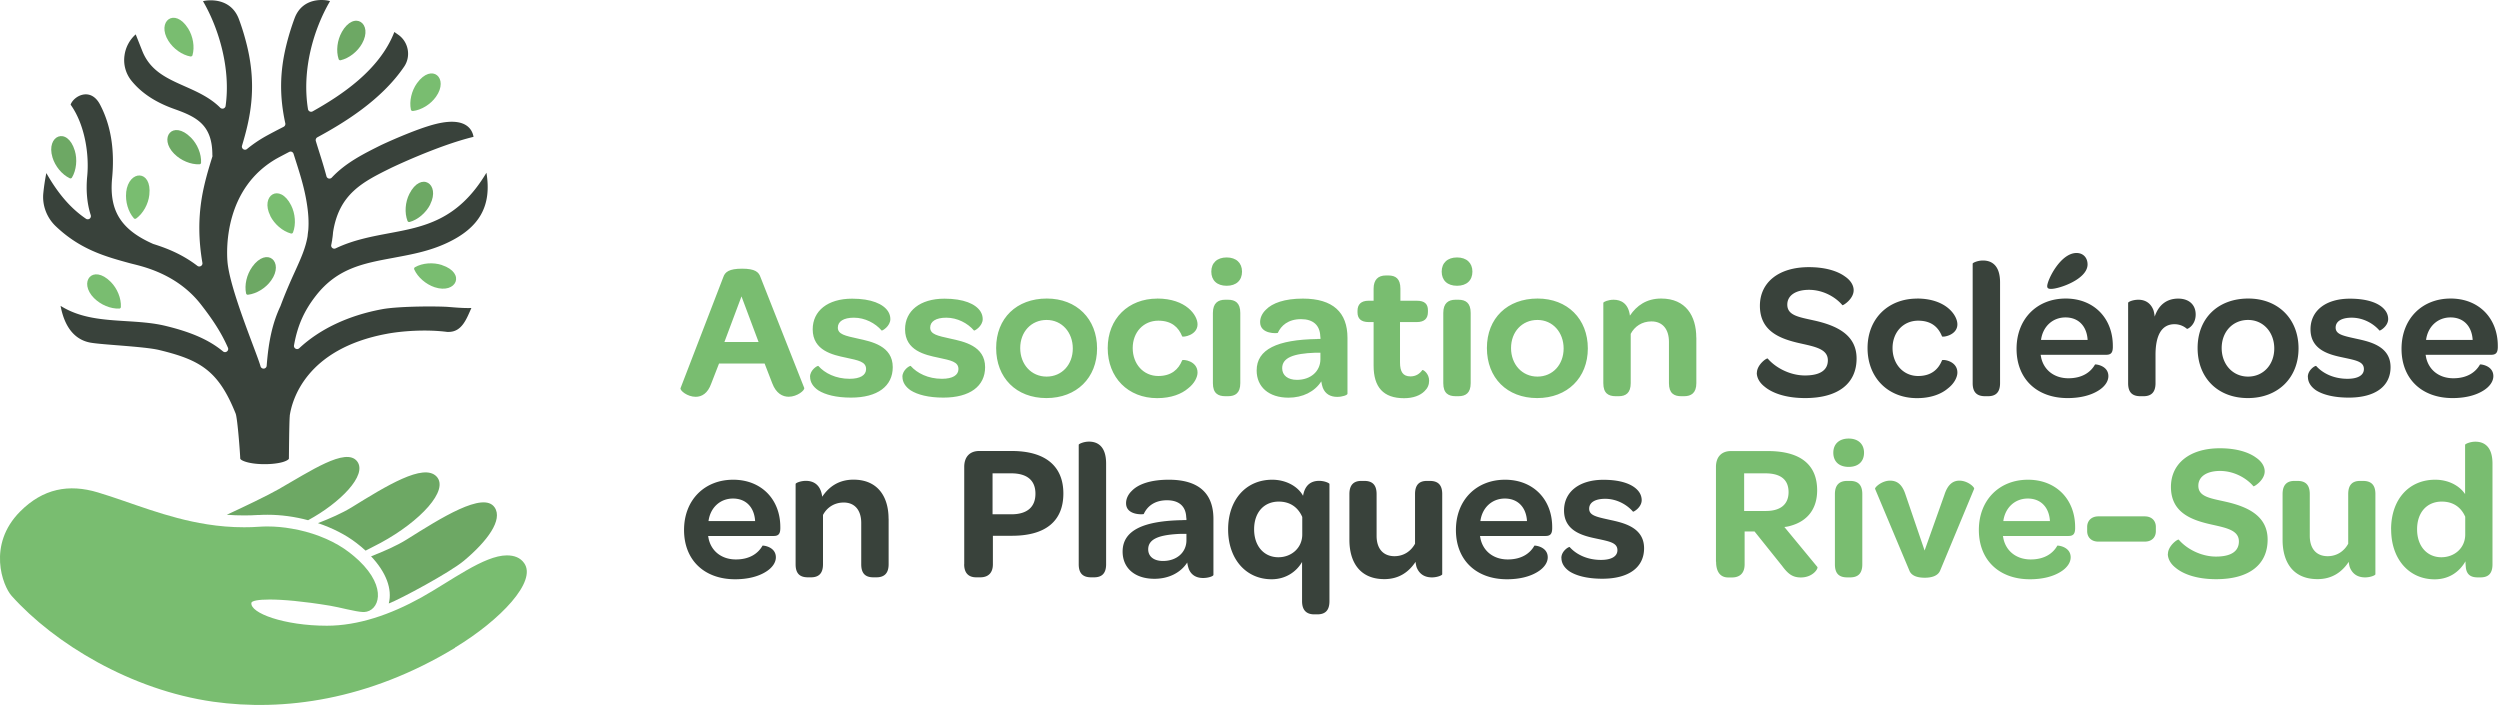
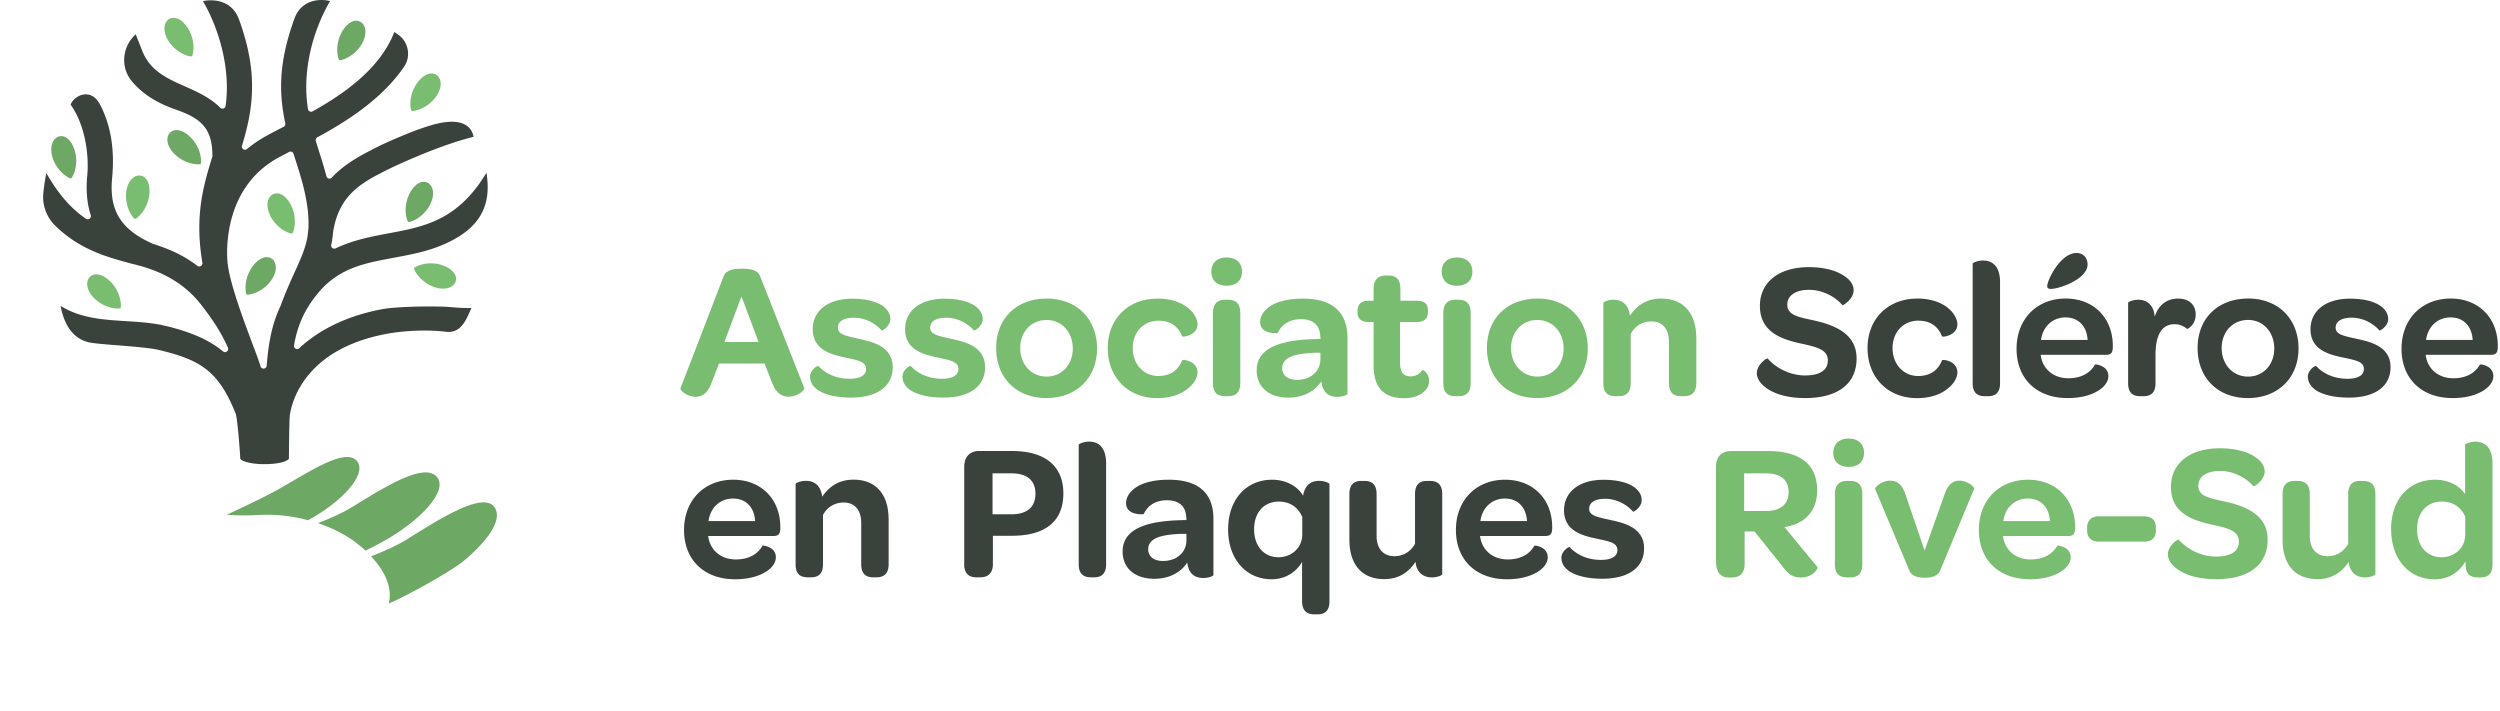
<svg xmlns="http://www.w3.org/2000/svg" fill="none" viewBox="0 0 376 107">
  <g clip-path="url(#a)">
    <path fill="#6DA864" d="M38.89 77.46c.44-.03.9-.04 1.35-.04 2.03 0 4.12.29 6.1.82 4.78-2.58 8.97-6.79 7.37-8.86-1.68-2.17-7.13 1.54-11.83 4.21-1.73.99-5.23 2.65-7.77 3.83.85.07 1.71.1 2.59.1.72 0 1.45-.02 2.17-.07l.02.01ZM54.98 82.82c.82-.41 1.6-.82 2.28-1.18 5.98-3.24 10.33-7.94 8.39-9.98-1.95-2.04-7.55 1.42-12.79 4.66-1.38.85-3.31 1.69-5.04 2.36 2.18.73 4.19 1.75 5.81 3 .49.37.94.76 1.36 1.14h-.01ZM58.48 90.76c1.67-.62 9.2-4.67 11.29-6.42 3.52-2.94 5.9-6.16 4.62-8.03-1.68-2.46-8.11 1.62-13.22 4.83-1.49.94-3.55 1.83-5.36 2.53 2.25 2.39 3.22 4.91 2.66 7.1l.01-.01Z" />
-     <path fill="#79BD70" d="M68.44 97.43c-13.05 7.91-25.85 9.59-36.36 8.11-12.36-1.75-23.89-8.74-30.33-15.92-1.36-1.52-3.7-7.69 1.28-12.69 3.45-3.46 7.32-4.18 11.69-2.87 5 1.5 10.25 3.83 16.45 4.8 1.77.28 3.61.44 5.55.44.75 0 1.51-.02 2.29-.08.41-.03.82-.04 1.23-.04 1.19 0 2.42.11 3.65.33.35.06.69.13 1.04.2 2.82.62 5.54 1.78 7.6 3.37.25.2.49.39.72.58.26.22.51.44.74.66 4.36 4.16 2.97 7.63.78 7.73h-.17c-1.14-.04-3.59-.73-4.96-.95-4.12-.68-7.13-.93-9.09-.93-1.78 0-2.68.21-2.74.49-.25 1.54 4.94 3.45 11.35 3.45 4.71 0 9.58-1.68 14.19-4.24 4.46-2.48 9.45-6.34 12.88-6.34 1.12 0 2.02.34 2.6 1.16 1.96 2.74-3.53 8.55-10.4 12.71l.01.03Z" />
    <path fill="#6DA864" d="M37.92 40.16c-.81 1.13-1.18 2.7-.91 3.97.03.13.15.22.28.2 1.3-.15 2.67-1 3.48-2.13 2.02-2.81-.61-5.17-2.85-2.05v.01ZM64.7 30.74c1.56-3.09-1.4-5.01-3.13-1.58-.63 1.24-.75 2.85-.28 4.07.05.12.18.19.31.16 1.26-.34 2.48-1.4 3.11-2.64l-.01-.01Z" />
    <path fill="#79BD70" d="M62.08 16.7c1.3-.15 2.67-1 3.48-2.13 2.02-2.81-.61-5.17-2.85-2.05-.81 1.13-1.18 2.7-.91 3.97.03.13.15.22.28.2v.01Z" />
    <path fill="#6DA864" d="M51.4 4.84c-.68 1.21-.88 2.81-.47 4.05.04.12.17.2.3.17 1.27-.29 2.54-1.29 3.22-2.5 1.7-3.01-1.17-5.07-3.06-1.72h.01Z" />
    <path fill="#79BD70" d="M18.98 28.92c-.15 1.38.29 2.93 1.15 3.91.09.1.24.11.34.04 1.06-.76 1.84-2.18 1.99-3.56.43-3.82-3.1-3.83-3.49-.39h.01Z" />
    <path fill="#6DA864" d="M26.23 23.16c.98.98 2.47 1.61 3.77 1.55.13 0 .24-.11.24-.24.07-1.3-.55-2.8-1.53-3.78-2.71-2.72-4.93.02-2.49 2.47h.01Z" />
    <path fill="#79BD70" d="M14.17 44.86c.98.98 2.47 1.61 3.77 1.55.13 0 .24-.11.24-.24.07-1.3-.55-2.8-1.53-3.78-2.71-2.72-4.93.02-2.49 2.47h.01ZM28.66 8.49c.13.02.26-.06.29-.18.36-1.26.08-2.85-.65-4.02-2.04-3.25-4.81-1.07-2.97 1.86.74 1.18 2.05 2.12 3.33 2.35v-.01Z" />
-     <path fill="#6DA864" d="M7.89 23.67c.4 1.33 1.42 2.58 2.6 3.14.12.06.26.01.33-.1.67-1.12.83-2.73.43-4.05-1.11-3.68-4.36-2.3-3.36 1.01Z" />
+     <path fill="#6DA864" d="M7.89 23.67c.4 1.33 1.42 2.58 2.6 3.14.12.06.26.01.33-.1.67-1.12.83-2.73.43-4.05-1.11-3.68-4.36-2.3-3.36 1.01" />
    <path fill="#79BD70" d="M40.65 32.48c.63 1.24 1.85 2.3 3.11 2.64.13.03.26-.03.31-.16.47-1.22.34-2.83-.28-4.07-1.73-3.43-4.69-1.5-3.13 1.58l-.01.01ZM66.47 39.86c-1.32-.43-2.93-.32-4.06.33-.11.06-.16.21-.11.33.53 1.19 1.76 2.24 3.07 2.68 3.28 1.08 4.74-2.13 1.1-3.33v-.01Z" />
    <path fill="#39423B" d="M39.79 69.81c-2.37 0-3.66-.57-3.66-.86 0-.5-.4-6.02-.69-6.75-2.58-6.44-5.3-8.06-11.51-9.56-2.21-.53-8.35-.77-10.28-1.1-1.64-.28-3.77-1.43-4.54-5.54 2.98 1.87 6.34 2.08 9.87 2.3 1.95.12 3.96.25 5.82.69 3.97.95 6.66 2.14 8.74 3.86a.464.464 0 0 0 .59.01c.18-.13.24-.37.15-.57-.92-2.1-2.15-4.06-4.1-6.55-3.74-4.77-9.17-5.75-10.64-6.15-3.66-1-7.45-2.04-11.15-5.56-1.37-1.3-2.07-3.18-1.87-5.02.1-1 .25-1.99.45-2.98 1.78 3.13 3.69 5.33 5.96 6.87.08.06.17.08.27.08s.2-.03.28-.09c.16-.12.23-.33.17-.53-.56-1.73-.74-3.72-.53-5.9.3-3.13-.3-7.64-2.5-10.72.45-1.29 3-2.71 4.42-.02 1.68 3.19 2.22 6.91 1.82 11.09-.46 4.88 1.33 7.74 6.18 9.88 1.88.59 4.28 1.48 6.64 3.29a.475.475 0 0 0 .54.03c.17-.1.26-.29.22-.49-.58-3.39-.61-6.56-.1-9.7.37-2.24.99-4.31 1.59-6.23.03-.08.03-.16.01-.25.01-4.56-2.36-5.75-5.71-6.94-2.82-1-4.92-2.38-6.42-4.21a4.935 4.935 0 0 1-1.08-3.88c.17-1.22.77-2.33 1.68-3.14l.98 2.47c1.2 3.04 3.73 4.15 6.4 5.34 1.78.79 3.8 1.68 5.33 3.22.09.09.21.14.34.14.05 0 .1 0 .15-.02.17-.06.3-.21.32-.38.79-5.56-.99-11.63-3.4-15.76.65-.19 4.16-.64 5.4 2.7.48 1.28.89 2.64 1.23 4.04 1.54 6.37.41 11.08-.76 14.99a.474.474 0 0 0 .45.61c.11 0 .22-.04.3-.11.85-.7 1.79-1.34 2.78-1.9.83-.46 1.79-.96 2.73-1.44.19-.1.29-.31.25-.52-.88-4.05-.84-7.63.12-11.63.35-1.44.78-2.84 1.27-4.16C45.47-.4 48.68-.1 49.53.14l.11.03c-2.52 4.31-4.26 10.4-3.32 16.24.02.15.12.28.26.35a.465.465 0 0 0 .44-.01c4.24-2.38 10.06-6.17 12.29-11.94.21.15.43.3.64.45 1.5 1.09 1.88 3.22.84 4.75-3.43 5.06-9.1 8.49-13.06 10.64-.2.11-.29.34-.23.56.16.53.33 1.07.5 1.61.38 1.19.76 2.42 1.1 3.69.04.17.18.3.34.34.04 0 .08.01.11.01.13 0 .26-.05.35-.15 2.1-2.25 4.83-3.6 7.46-4.91 0 0 5.12-2.41 8.25-3.17 4.91-1.19 5.49 1.3 5.61 1.95-5.43 1.32-12.39 4.67-12.39 4.67-4.21 2.08-7.85 3.87-8.74 9.69-.03.39-.07.74-.13 1.08v.13s-.03.05-.03.08c-.03.2-.07.41-.11.6a.467.467 0 0 0 .46.57c.07 0 .14-.02.21-.05 2.63-1.26 5.44-1.78 7.92-2.25 5.38-1 10.47-1.95 14.75-9.12.83 5-1.05 8.29-5.98 10.58-2.6 1.21-5.25 1.7-7.82 2.18l-.26.05c-4.48.83-8.36 1.56-11.57 5.66-1.8 2.3-2.79 4.54-3.31 7.49-.04.2.06.4.24.5a.465.465 0 0 0 .55-.07c3.1-2.89 7.39-4.92 12.43-5.86 2.55-.48 8.54-.47 10.08-.34 1 .08 1.95.16 2.83.16.19 0 .37 0 .55-.01-.73 1.62-1.41 3.6-3.43 3.6h-.22c-3.26-.42-6.95-.12-9.1.29C46 52.48 43.92 60.19 43.58 62.5v.08c-.09.94-.12 5.85-.13 6.4 0 .08-.26.32-.95.52-.7.2-1.69.31-2.71.31Zm3.92-47.01c-.08 0-.15.02-.22.05-.63.33-1.22.64-1.74.92-8.01 4.47-7.69 13.75-7.54 15.56.24 3.01 2.4 8.76 3.83 12.57.57 1.51 1.01 2.7 1.14 3.18.05.21.25.36.46.36h.04c.23-.02.42-.21.43-.44.29-3.82.91-6.5 2.07-8.96.79-2.12 1.52-3.75 2.17-5.18.94-2.07 1.61-3.56 1.91-5.33.03-.35.07-.65.11-.95.09-1.23.02-2.54-.25-4.16-.36-2.23-1.01-4.28-1.7-6.44l-.27-.85a.499.499 0 0 0-.27-.3c-.06-.02-.12-.04-.18-.04l.01.01Z" />
    <path fill="#79BD70" d="m102.36 58.36 6.42-16.67c.26-.79.88-1.28 2.83-1.28 1.95 0 2.51.5 2.77 1.28l6.57 16.64c.15.35-1.05 1.34-2.33 1.34-.93 0-1.9-.5-2.48-2.04L115 54.68h-6.86l-1.17 3.01c-.53 1.49-1.43 1.99-2.34 1.99-1.23 0-2.39-.93-2.28-1.31l.01-.01Zm11.73-6.92-2.57-6.86-2.57 6.86h5.14ZM121.83 56.67c0-1.05 1.14-1.72 1.25-1.63.96 1.08 2.6 1.93 4.7 1.93 1.61 0 2.48-.55 2.48-1.46 0-1.11-1.14-1.31-3.04-1.72-1.96-.41-4.99-1.05-4.99-4.26 0-2.77 2.25-4.61 5.93-4.61 2.89 0 4.67.79 5.4 1.9.23.35.35.76.35 1.17 0 1.08-1.25 1.81-1.31 1.72-.96-1.11-2.51-1.93-4.17-1.93-1.58 0-2.42.58-2.42 1.49 0 1.02 1.11 1.23 3.04 1.66 2.01.44 5.22 1.08 5.22 4.29 0 2.86-2.28 4.58-6.28 4.58-2.25 0-3.88-.44-4.9-1.08-.82-.55-1.25-1.26-1.25-2.04l-.01-.01ZM135.72 56.67c0-1.05 1.14-1.72 1.25-1.63.96 1.08 2.6 1.93 4.7 1.93 1.61 0 2.48-.55 2.48-1.46 0-1.11-1.14-1.31-3.04-1.72-1.96-.41-4.99-1.05-4.99-4.26 0-2.77 2.25-4.61 5.93-4.61 2.89 0 4.67.79 5.4 1.9.23.35.35.76.35 1.17 0 1.08-1.25 1.81-1.31 1.72-.96-1.11-2.51-1.93-4.17-1.93-1.58 0-2.42.58-2.42 1.49 0 1.02 1.11 1.23 3.04 1.66 2.01.44 5.22 1.08 5.22 4.29 0 2.86-2.28 4.58-6.28 4.58-2.25 0-3.88-.44-4.9-1.08-.82-.55-1.25-1.26-1.25-2.04l-.01-.01ZM157.44 44.9c4.5 0 7.56 3.07 7.56 7.5s-3.09 7.47-7.62 7.47-7.56-3.04-7.56-7.53 3.09-7.44 7.62-7.44Zm-.03 3.22c-2.31 0-3.97 1.78-3.97 4.23s1.66 4.29 3.97 4.29c2.31 0 3.94-1.81 3.94-4.23 0-2.42-1.63-4.29-3.94-4.29ZM174.04 44.9c2.19 0 3.71.64 4.67 1.43.96.79 1.4 1.75 1.4 2.45 0 1.66-2.22 1.98-2.31 1.81-.55-1.37-1.58-2.36-3.59-2.36-2.22 0-3.85 1.72-3.85 4.12 0 2.4 1.61 4.2 3.85 4.2 1.96 0 3.04-.99 3.59-2.36.09-.18 2.31.06 2.31 1.84 0 .67-.44 1.63-1.43 2.39-.96.82-2.51 1.46-4.64 1.46-4.38 0-7.44-3.09-7.44-7.53s3.12-7.44 7.44-7.44v-.01ZM184.49 38.72c1.43 0 2.31.82 2.31 2.13s-.85 2.13-2.31 2.13-2.31-.82-2.31-2.13.88-2.13 2.31-2.13Zm-2.07 8.34c0-1.49.79-1.98 1.84-1.98h.44c1.08 0 1.84.47 1.84 1.98v10.57c0 1.49-.76 1.96-1.84 1.96h-.41c-1.11 0-1.87-.44-1.87-1.96V47.06ZM198.13 50.98h.47c0-.15 0-.29-.03-.41-.06-1.66-1.08-2.57-2.89-2.57-1.96 0-3.01.99-3.5 2.07-.03.06-2.66.26-2.66-1.63 0-.64.29-1.31.88-1.87.96-.99 2.8-1.66 5.55-1.66 4.52 0 6.71 2.07 6.71 5.9v8.41c0 .2-.76.47-1.55.47-.99 0-1.78-.41-2.16-1.37-.09-.26-.18-.58-.23-.96-.99 1.55-2.8 2.45-4.93 2.45-2.98 0-4.79-1.63-4.79-4.09 0-3.18 3.09-4.64 9.14-4.73l-.01-.01Zm.46 2.07h-.79c-3.24.12-4.96.73-4.96 2.33 0 1.08.85 1.75 2.22 1.75 2.04 0 3.5-1.25 3.53-3.06v-1.02ZM206.59 54.98v-6.54h-.73c-1.17 0-1.69-.53-1.69-1.46v-.23c0-.96.53-1.52 1.66-1.52h.76v-1.81c0-1.34.67-1.99 1.84-1.99h.38c1.08 0 1.81.47 1.81 1.99v1.81h2.48c1.17 0 1.66.5 1.66 1.43v.26c0 .99-.53 1.52-1.69 1.52h-2.51v6.07c0 1.4.44 2.1 1.58 2.1.82 0 1.4-.41 1.78-.96.15-.06 1.02.53 1.02 1.61 0 .61-.23 1.14-.7 1.58-.64.64-1.69 1.05-3.07 1.05-3.12 0-4.58-1.66-4.58-4.9v-.01ZM219.14 38.72c1.43 0 2.31.82 2.31 2.13s-.85 2.13-2.31 2.13-2.31-.82-2.31-2.13.88-2.13 2.31-2.13Zm-2.07 8.34c0-1.49.79-1.98 1.84-1.98h.44c1.08 0 1.84.47 1.84 1.98v10.57c0 1.49-.76 1.96-1.84 1.96h-.41c-1.11 0-1.87-.44-1.87-1.96V47.06ZM231.25 44.9c4.5 0 7.56 3.07 7.56 7.5s-3.09 7.47-7.62 7.47-7.56-3.04-7.56-7.53 3.09-7.44 7.62-7.44Zm-.02 3.22c-2.31 0-3.97 1.78-3.97 4.23s1.66 4.29 3.97 4.29c2.31 0 3.94-1.81 3.94-4.23 0-2.42-1.63-4.29-3.94-4.29ZM255.13 50.77v6.86c0 1.49-.79 1.96-1.84 1.96h-.44c-1.08 0-1.84-.44-1.84-1.96v-6.22c0-1.9-.96-3.07-2.63-3.07-1.43 0-2.54.76-3.12 1.87v7.42c0 1.49-.76 1.96-1.81 1.96h-.44c-1.11 0-1.87-.44-1.87-1.96V45.55c0-.15.73-.47 1.55-.47 1.11 0 2.22.55 2.45 2.39 1.02-1.52 2.51-2.57 4.7-2.57 3.71 0 5.28 2.63 5.28 5.87h.01Z" />
    <path fill="#39423B" d="M264.24 56.06c0-1.2 1.49-2.28 1.63-2.13 1.14 1.34 3.3 2.54 5.6 2.54s3.44-.82 3.44-2.28c0-1.69-1.9-2.04-4.12-2.54-3.01-.67-6.1-1.78-6.1-5.66 0-3.5 2.8-5.81 7.36-5.81 2.54 0 4.35.61 5.43 1.4.9.61 1.31 1.37 1.31 2.07 0 1.34-1.61 2.33-1.69 2.25-1.11-1.31-3.01-2.31-5.02-2.31s-3.27.85-3.27 2.22c0 1.63 1.69 1.87 4.03 2.39 3.42.76 6.39 2.16 6.39 5.72 0 3.76-2.77 5.95-7.74 5.95-2.92 0-4.96-.76-6.1-1.72-.82-.64-1.17-1.4-1.17-2.1l.02.01ZM288.32 44.9c2.19 0 3.71.64 4.67 1.43.96.79 1.4 1.75 1.4 2.45 0 1.66-2.22 1.98-2.31 1.81-.55-1.37-1.58-2.36-3.59-2.36-2.22 0-3.85 1.72-3.85 4.12 0 2.4 1.61 4.2 3.85 4.2 1.96 0 3.04-.99 3.59-2.36.09-.18 2.31.06 2.31 1.84 0 .67-.44 1.63-1.43 2.39-.96.82-2.51 1.46-4.64 1.46-4.38 0-7.44-3.09-7.44-7.53s3.12-7.44 7.44-7.44v-.01ZM296.69 57.63V39.65c0-.12.73-.47 1.55-.47 1.23 0 2.57.64 2.57 3.3v15.15c0 1.49-.76 1.96-1.81 1.96h-.44c-1.08 0-1.87-.44-1.87-1.96ZM310.68 44.9c4.23 0 7.09 2.95 7.09 7.12v.26c-.03.7-.23 1.08-.99 1.08h-9.87l.09.47c.44 1.87 1.99 3.06 4.09 3.06 2.1 0 3.36-.93 4-2.07.03-.06 2.01.12 2.01 1.75 0 .79-.55 1.61-1.58 2.22-1.05.64-2.57 1.08-4.55 1.08-4.64 0-7.68-2.89-7.68-7.41s3.09-7.56 7.38-7.56h.01Zm-.03 2.84c-1.96 0-3.42 1.4-3.68 3.39h7.01c-.12-2.07-1.37-3.39-3.33-3.39Zm-2.75-4.7c0-.9 1.98-4.99 4.41-4.99 1.02 0 1.66.73 1.66 1.72 0 2.22-4.26 3.68-5.49 3.68-.38 0-.58-.09-.58-.41ZM330.23 47.3c0 1.63-1.25 2.22-1.31 2.16-.44-.38-1.08-.7-1.87-.7-1.99 0-2.86 1.75-2.86 4.61v4.26c0 1.49-.76 1.96-1.81 1.96h-.44c-1.11 0-1.87-.44-1.87-1.96V45.55c0-.15.7-.47 1.55-.47.85 0 1.78.35 2.25 1.55.09.26.15.61.2.99.55-1.69 1.75-2.71 3.53-2.71 1.63 0 2.63.93 2.63 2.39ZM338.14 44.9c4.5 0 7.56 3.07 7.56 7.5s-3.09 7.47-7.62 7.47-7.56-3.04-7.56-7.53 3.09-7.44 7.62-7.44Zm-.03 3.22c-2.31 0-3.97 1.78-3.97 4.23s1.66 4.29 3.97 4.29c2.31 0 3.94-1.81 3.94-4.23 0-2.42-1.63-4.29-3.94-4.29ZM347.1 56.67c0-1.05 1.14-1.72 1.25-1.63.96 1.08 2.6 1.93 4.7 1.93 1.61 0 2.48-.55 2.48-1.46 0-1.11-1.14-1.31-3.04-1.72-1.96-.41-4.99-1.05-4.99-4.26 0-2.77 2.25-4.61 5.93-4.61 2.89 0 4.67.79 5.4 1.9.23.35.35.76.35 1.17 0 1.08-1.25 1.81-1.31 1.72-.96-1.11-2.51-1.93-4.17-1.93-1.58 0-2.42.58-2.42 1.49 0 1.02 1.11 1.23 3.04 1.66 2.01.44 5.22 1.08 5.22 4.29 0 2.86-2.28 4.58-6.28 4.58-2.25 0-3.88-.44-4.9-1.08-.82-.55-1.25-1.26-1.25-2.04l-.01-.01ZM368.58 44.9c4.23 0 7.09 2.95 7.09 7.12v.26c-.03.7-.23 1.08-.99 1.08h-9.87l.09.47c.44 1.87 1.99 3.06 4.09 3.06 2.1 0 3.36-.93 4-2.07.03-.06 2.01.12 2.01 1.75 0 .79-.55 1.61-1.58 2.22-1.05.64-2.57 1.08-4.55 1.08-4.64 0-7.68-2.89-7.68-7.41s3.09-7.56 7.38-7.56h.01Zm-.02 2.84c-1.96 0-3.42 1.4-3.68 3.39h7.01c-.12-2.07-1.37-3.39-3.33-3.39ZM110.27 72.15c4.23 0 7.09 2.95 7.09 7.12v.26c-.03.7-.23 1.08-.99 1.08h-9.87l.09.47c.44 1.87 1.99 3.06 4.09 3.06 2.1 0 3.36-.93 4-2.07.03-.06 2.01.12 2.01 1.75 0 .79-.55 1.61-1.58 2.22-1.05.64-2.57 1.08-4.55 1.08-4.64 0-7.68-2.89-7.68-7.41s3.09-7.56 7.38-7.56h.01Zm-.03 2.83c-1.96 0-3.42 1.4-3.68 3.39h7.01c-.12-2.07-1.37-3.39-3.33-3.39ZM133.65 78.01v6.86c0 1.49-.79 1.96-1.84 1.96h-.44c-1.08 0-1.84-.44-1.84-1.96v-6.22c0-1.9-.96-3.07-2.63-3.07-1.43 0-2.54.76-3.12 1.87v7.42c0 1.49-.76 1.96-1.81 1.96h-.44c-1.11 0-1.87-.44-1.87-1.96V72.79c0-.15.73-.47 1.55-.47 1.11 0 2.22.55 2.45 2.39 1.02-1.52 2.51-2.57 4.7-2.57 3.71 0 5.28 2.63 5.28 5.87h.01ZM145.02 84.87V70.22c0-1.52.85-2.39 2.25-2.39h4.9c4.99 0 7.76 2.22 7.76 6.39s-2.69 6.36-7.74 6.36h-2.86v4.29c0 1.23-.64 1.96-1.9 1.96h-.61c-1.17 0-1.81-.67-1.81-1.96h.01Zm10.71-10.62c0-2.01-1.26-3.06-3.65-3.06h-2.8v6.16h2.83c2.36 0 3.62-1.08 3.62-3.09v-.01ZM162.24 84.87V66.89c0-.12.73-.47 1.55-.47 1.23 0 2.57.64 2.57 3.3v15.15c0 1.49-.76 1.96-1.81 1.96h-.44c-1.08 0-1.87-.44-1.87-1.96ZM177.97 78.22h.47c0-.15 0-.29-.03-.41-.06-1.66-1.08-2.57-2.89-2.57-1.96 0-3.01.99-3.5 2.07-.03.06-2.66.26-2.66-1.63 0-.64.29-1.31.88-1.87.96-.99 2.8-1.66 5.55-1.66 4.52 0 6.71 2.07 6.71 5.9v8.41c0 .2-.76.47-1.55.47-.99 0-1.78-.41-2.16-1.37-.09-.26-.18-.58-.23-.96-.99 1.55-2.8 2.45-4.93 2.45-2.98 0-4.79-1.63-4.79-4.09 0-3.18 3.09-4.64 9.14-4.73l-.01-.01Zm.47 2.07h-.79c-3.24.12-4.96.73-4.96 2.33 0 1.08.85 1.75 2.22 1.75 2.04 0 3.5-1.25 3.53-3.06v-1.02ZM199.95 72.79v17.63c0 1.52-.76 1.98-1.84 1.98h-.44c-1.05 0-1.84-.5-1.84-1.98v-5.9c-.88 1.52-2.51 2.6-4.58 2.6-3.85 0-6.54-3.04-6.54-7.5s2.69-7.47 6.63-7.47c2.1 0 3.88 1.02 4.64 2.42.32-1.87 1.46-2.25 2.42-2.25.85 0 1.55.35 1.55.47Zm-4.09 4.96c-.61-1.4-1.78-2.31-3.53-2.31-2.22 0-3.71 1.61-3.71 4.17 0 2.56 1.52 4.2 3.65 4.2 1.96 0 3.59-1.4 3.59-3.42v-2.66.02ZM216.91 74.31v12.06c0 .15-.73.47-1.55.47-.88 0-1.84-.32-2.31-1.55a4.64 4.64 0 0 1-.15-.79c-.99 1.49-2.45 2.6-4.7 2.6-3.71 0-5.25-2.6-5.25-5.9v-6.89c0-1.49.76-1.98 1.78-1.98h.47c1.08 0 1.84.47 1.84 1.98v6.28c0 1.93.99 3.06 2.69 3.06 1.4 0 2.48-.76 3.09-1.87v-7.47c0-1.49.73-1.98 1.78-1.98h.44c1.11 0 1.87.47 1.87 1.98ZM226.36 72.15c4.23 0 7.09 2.95 7.09 7.12v.26c-.03.7-.23 1.08-.99 1.08h-9.87l.09.47c.44 1.87 1.99 3.06 4.09 3.06 2.1 0 3.36-.93 4-2.07.03-.06 2.01.12 2.01 1.75 0 .79-.55 1.61-1.58 2.22-1.05.64-2.57 1.08-4.55 1.08-4.64 0-7.68-2.89-7.68-7.41s3.09-7.56 7.38-7.56h.01Zm-.03 2.83c-1.96 0-3.42 1.4-3.68 3.39h7.01c-.12-2.07-1.37-3.39-3.33-3.39ZM234.83 83.91c0-1.05 1.14-1.72 1.25-1.63.96 1.08 2.6 1.93 4.7 1.93 1.61 0 2.48-.55 2.48-1.46 0-1.11-1.14-1.31-3.04-1.72-1.96-.41-4.99-1.05-4.99-4.26 0-2.77 2.25-4.61 5.93-4.61 2.89 0 4.67.79 5.4 1.9.23.35.35.76.35 1.17 0 1.08-1.25 1.81-1.31 1.72-.96-1.11-2.51-1.93-4.17-1.93-1.58 0-2.42.58-2.42 1.49 0 1.02 1.11 1.23 3.04 1.66 2.01.44 5.22 1.08 5.22 4.29 0 2.86-2.28 4.58-6.28 4.58-2.25 0-3.88-.44-4.9-1.08-.82-.55-1.25-1.26-1.25-2.04l-.01-.01Z" />
    <path fill="#79BD70" d="M258.08 84.47V70.23c0-1.52.85-2.39 2.25-2.39h5.55c4.9 0 7.42 2.04 7.42 5.9 0 2.71-1.37 4.61-4 5.34-.29.09-.61.15-.93.18l4.96 6.01c.17.2-.64 1.58-2.48 1.58-1.25 0-1.93-.53-2.83-1.75l-4.14-5.17h-1.49v4.96c0 1.23-.64 1.96-1.9 1.96h-.58c-1.17 0-1.81-.85-1.81-2.36l-.02-.02Zm7.5-7.62c2.31 0 3.42-1.08 3.42-2.83 0-1.87-1.17-2.83-3.5-2.83h-3.18v5.66h3.27-.01ZM278.04 65.96c1.43 0 2.31.82 2.31 2.13s-.85 2.13-2.31 2.13-2.31-.82-2.31-2.13.88-2.13 2.31-2.13Zm-2.07 8.35c0-1.49.79-1.98 1.84-1.98h.44c1.08 0 1.84.47 1.84 1.98v10.57c0 1.49-.76 1.96-1.84 1.96h-.41c-1.11 0-1.87-.44-1.87-1.96V74.31ZM282.01 73.52c-.06-.23 1.02-1.23 2.25-1.23.99 0 1.81.47 2.34 2.13l2.86 8.38 2.98-8.38c.53-1.66 1.37-2.13 2.25-2.13 1.26 0 2.31.99 2.22 1.23l-5.11 12.29c-.35.85-1.37 1.08-2.31 1.08s-1.96-.2-2.31-1.05l-5.17-12.32ZM305.01 72.15c4.23 0 7.09 2.95 7.09 7.12v.26c-.03.7-.23 1.08-.99 1.08h-9.87l.09.47c.44 1.87 1.99 3.06 4.09 3.06 2.1 0 3.36-.93 4-2.07.03-.06 2.01.12 2.01 1.75 0 .79-.55 1.61-1.58 2.22-1.05.64-2.57 1.08-4.55 1.08-4.64 0-7.68-2.89-7.68-7.41s3.09-7.56 7.38-7.56h.01Zm-.03 2.83c-1.96 0-3.42 1.4-3.68 3.39h7.01c-.12-2.07-1.37-3.39-3.33-3.39ZM313.91 79.24c0-.85.58-1.58 1.69-1.58h6.95c1.14 0 1.69.73 1.69 1.58v.64c0 .88-.55 1.58-1.69 1.58h-6.95c-1.11 0-1.69-.7-1.69-1.58v-.64ZM326.06 83.3c0-1.2 1.49-2.28 1.63-2.13 1.14 1.34 3.3 2.54 5.6 2.54s3.44-.82 3.44-2.28c0-1.69-1.9-2.04-4.12-2.54-3.01-.67-6.1-1.78-6.1-5.66 0-3.5 2.8-5.81 7.36-5.81 2.54 0 4.35.61 5.43 1.4.9.61 1.31 1.37 1.31 2.07 0 1.34-1.61 2.33-1.69 2.25-1.11-1.31-3.01-2.31-5.02-2.31s-3.27.85-3.27 2.22c0 1.63 1.69 1.87 4.03 2.39 3.42.76 6.39 2.16 6.39 5.72 0 3.76-2.77 5.95-7.74 5.95-2.92 0-4.96-.76-6.1-1.72-.82-.64-1.17-1.4-1.17-2.1l.02.01ZM357.26 74.31v12.06c0 .15-.73.47-1.55.47-.88 0-1.84-.32-2.31-1.55a4.64 4.64 0 0 1-.15-.79c-.99 1.49-2.45 2.6-4.7 2.6-3.71 0-5.25-2.6-5.25-5.9v-6.89c0-1.49.76-1.98 1.78-1.98h.47c1.08 0 1.84.47 1.84 1.98v6.28c0 1.93.99 3.06 2.69 3.06 1.4 0 2.48-.76 3.09-1.87v-7.47c0-1.49.73-1.98 1.78-1.98h.44c1.11 0 1.87.47 1.87 1.98ZM359.62 79.62c0-4.52 2.69-7.47 6.63-7.47 2.04 0 3.68.93 4.5 2.16V66.9c0-.12.73-.47 1.55-.47 1.23 0 2.57.64 2.57 3.3v15.15c0 1.49-.73 1.96-1.81 1.96h-.41c-.93 0-1.63-.32-1.78-1.43-.03-.32-.06-.64-.06-.99-.96 1.66-2.54 2.71-4.64 2.71-3.85 0-6.54-3.04-6.54-7.5l-.01-.01Zm11.15-1.9c-.61-1.4-1.78-2.28-3.53-2.28-2.22 0-3.71 1.61-3.71 4.17 0 2.56 1.52 4.2 3.65 4.2 1.96 0 3.59-1.37 3.59-3.42V77.7v.02Z" />
  </g>
  <defs>
    <clipPath id="a">
      <path fill="#fff" d="M0 0h375.68v106.03H0z" />
    </clipPath>
  </defs>
</svg>